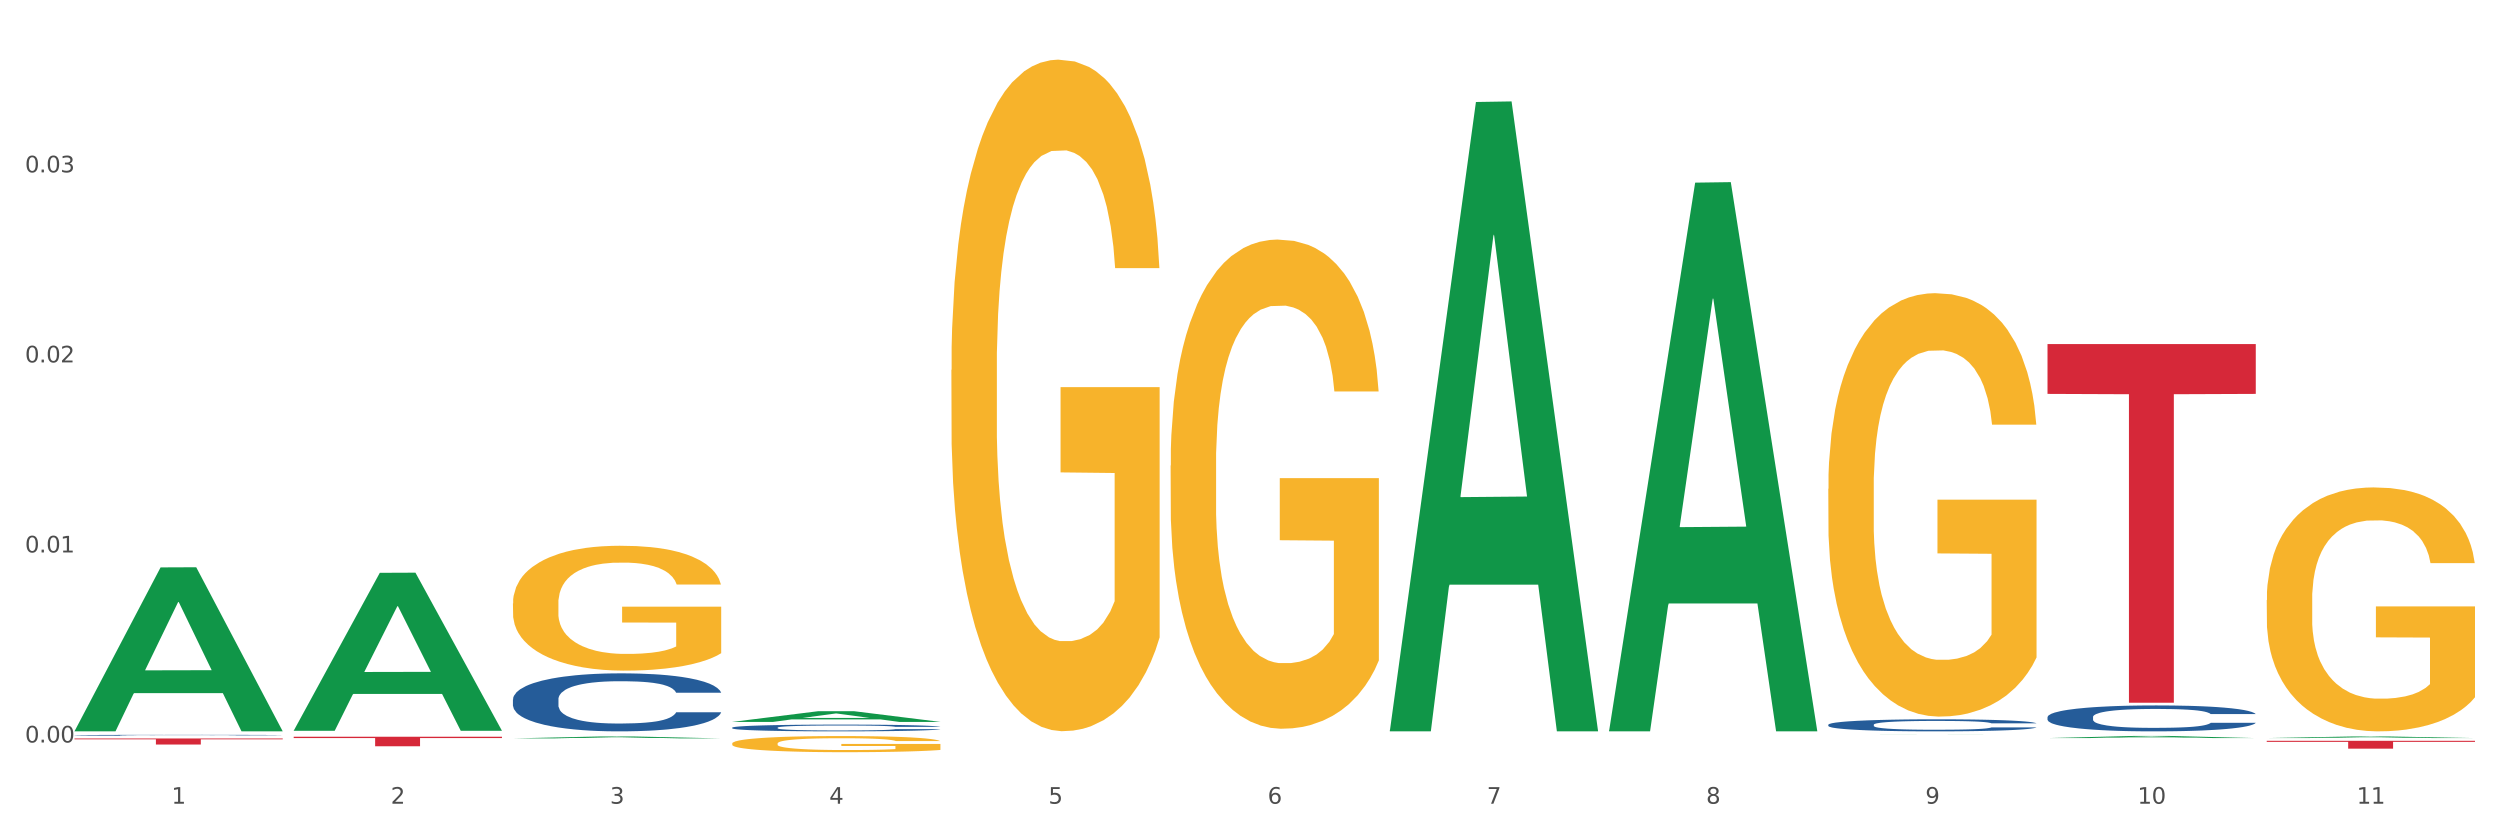
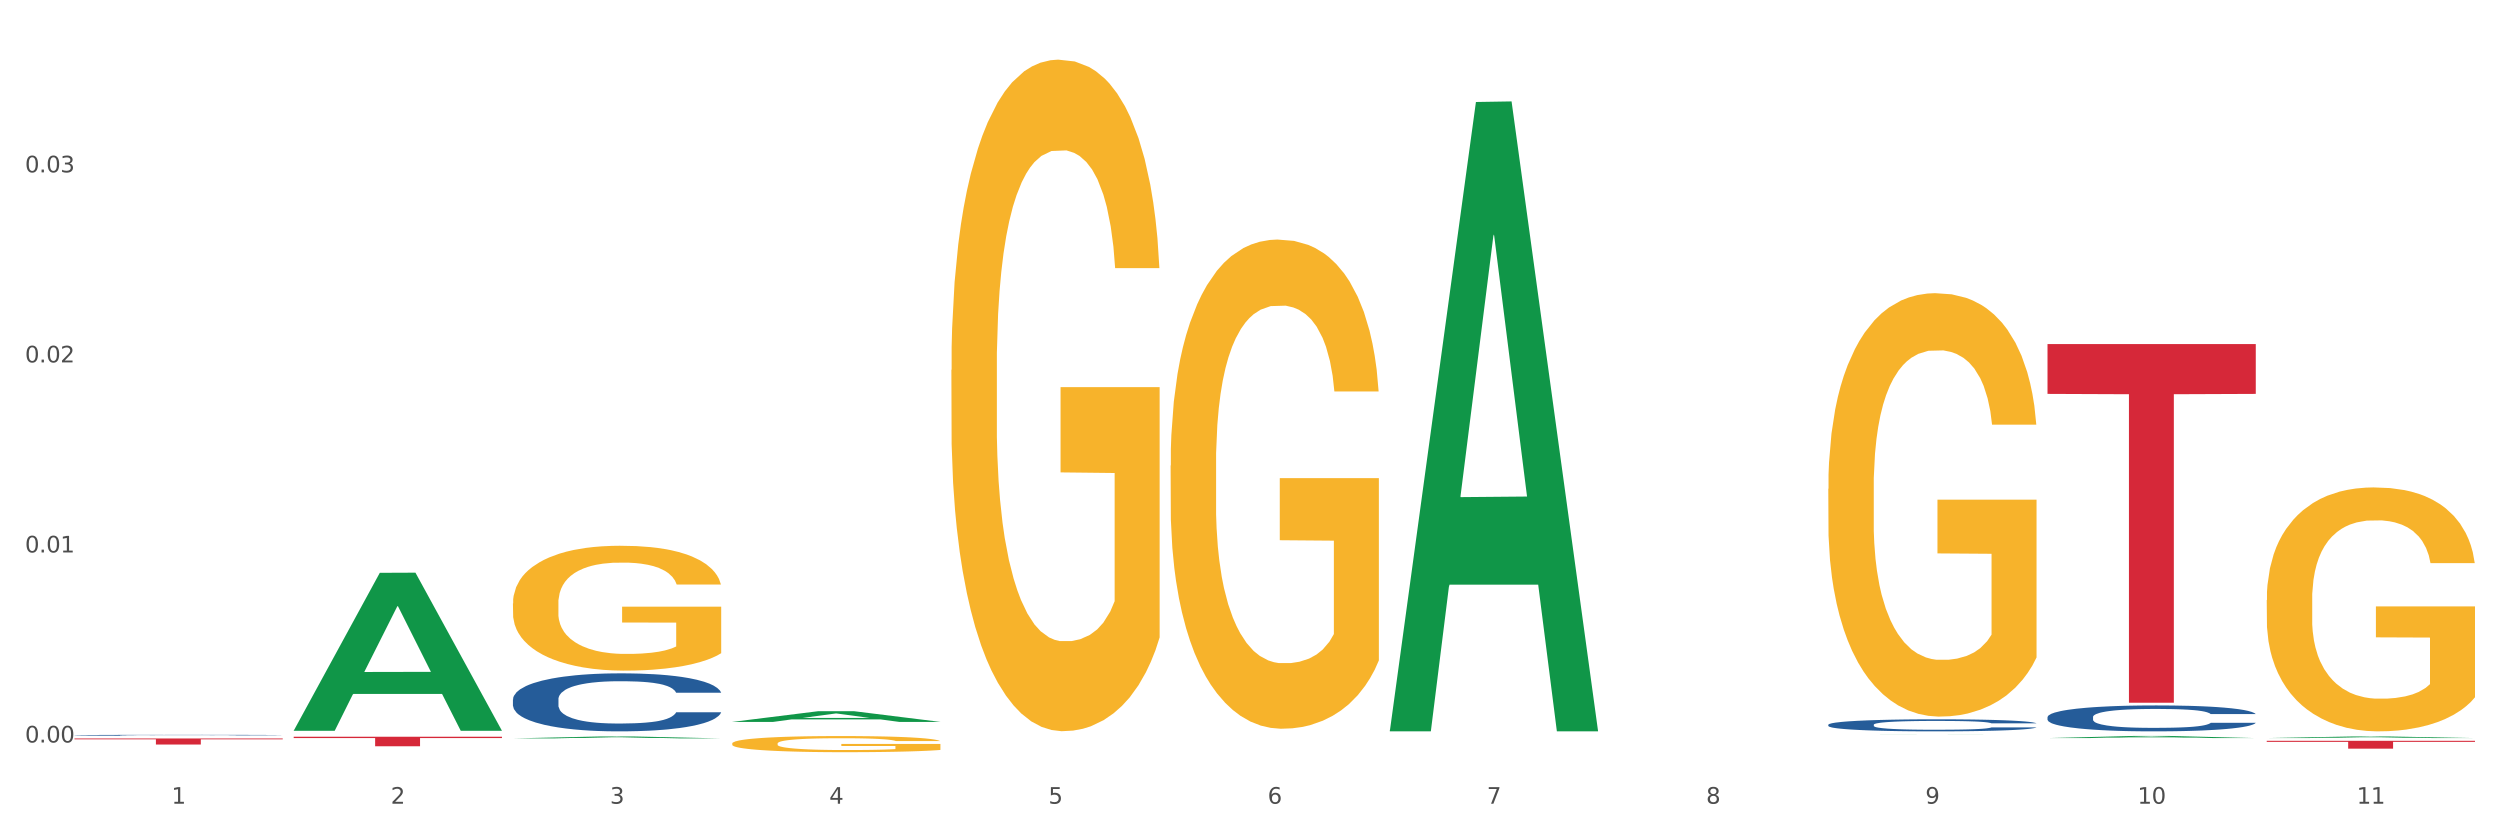
<svg xmlns="http://www.w3.org/2000/svg" xmlns:xlink="http://www.w3.org/1999/xlink" width="1080pt" height="360pt" viewBox="0 0 1080 360" version="1.1">
  <rect x="0" y="0" width="1080" height="360" fill="#333333" stroke="none" />
  <defs>
    <style type="text/css">*{stroke-linejoin: round; stroke-linecap: butt}</style>
  </defs>
  <g id="figure_1">
    <g id="patch_1">
      <path d="M 0 360  L 1080 360  L 1080 0  L 0 0  z " style="fill: #ffffff; stroke: #ffffff; stroke-linejoin: miter" />
    </g>
    <g id="axes_1">
      <g id="matplotlib.axis_1">
        <g id="xtick_1">
          <g id="text_1">
            <g style="fill: #4d4d4d" transform="translate(74.106 347.204) scale(0.096 -0.096)">
              <defs>
                <path id="DejaVuSans-31" d="M 794 531  L 1825 531  L 1825 4091  L 703 3866  L 703 4441  L 1819 4666  L 2450 4666  L 2450 531  L 3481 531  L 3481 0  L 794 0  L 794 531  z " transform="scale(0.016)" />
              </defs>
              <use xlink:href="#DejaVuSans-31" />
            </g>
          </g>
        </g>
        <g id="xtick_2">
          <g id="text_2">
            <g style="fill: #4d4d4d" transform="translate(168.812 347.204) scale(0.096 -0.096)">
              <defs>
                <path id="DejaVuSans-32" d="M 1228 531  L 3431 531  L 3431 0  L 469 0  L 469 531  Q 828 903 1448 1529  Q 2069 2156 2228 2338  Q 2531 2678 2651 2914  Q 2772 3150 2772 3378  Q 2772 3750 2511 3984  Q 2250 4219 1831 4219  Q 1534 4219 1204 4116  Q 875 4013 500 3803  L 500 4441  Q 881 4594 1212 4672  Q 1544 4750 1819 4750  Q 2544 4750 2975 4387  Q 3406 4025 3406 3419  Q 3406 3131 3298 2873  Q 3191 2616 2906 2266  Q 2828 2175 2409 1742  Q 1991 1309 1228 531  z " transform="scale(0.016)" />
              </defs>
              <use xlink:href="#DejaVuSans-32" />
            </g>
          </g>
        </g>
        <g id="xtick_3">
          <g id="text_3">
            <g style="fill: #4d4d4d" transform="translate(263.517 347.204) scale(0.096 -0.096)">
              <defs>
                <path id="DejaVuSans-33" d="M 2597 2516  Q 3050 2419 3304 2112  Q 3559 1806 3559 1356  Q 3559 666 3084 287  Q 2609 -91 1734 -91  Q 1441 -91 1130 -33  Q 819 25 488 141  L 488 750  Q 750 597 1062 519  Q 1375 441 1716 441  Q 2309 441 2620 675  Q 2931 909 2931 1356  Q 2931 1769 2642 2001  Q 2353 2234 1838 2234  L 1294 2234  L 1294 2753  L 1863 2753  Q 2328 2753 2575 2939  Q 2822 3125 2822 3475  Q 2822 3834 2567 4026  Q 2313 4219 1838 4219  Q 1578 4219 1281 4162  Q 984 4106 628 3988  L 628 4550  Q 988 4650 1302 4700  Q 1616 4750 1894 4750  Q 2613 4750 3031 4423  Q 3450 4097 3450 3541  Q 3450 3153 3228 2886  Q 3006 2619 2597 2516  z " transform="scale(0.016)" />
              </defs>
              <use xlink:href="#DejaVuSans-33" />
            </g>
          </g>
        </g>
        <g id="xtick_4">
          <g id="text_4">
            <g style="fill: #4d4d4d" transform="translate(358.223 347.204) scale(0.096 -0.096)">
              <defs>
                <path id="DejaVuSans-34" d="M 2419 4116  L 825 1625  L 2419 1625  L 2419 4116  z M 2253 4666  L 3047 4666  L 3047 1625  L 3713 1625  L 3713 1100  L 3047 1100  L 3047 0  L 2419 0  L 2419 1100  L 313 1100  L 313 1709  L 2253 4666  z " transform="scale(0.016)" />
              </defs>
              <use xlink:href="#DejaVuSans-34" />
            </g>
          </g>
        </g>
        <g id="xtick_5">
          <g id="text_5">
            <g style="fill: #4d4d4d" transform="translate(452.928 347.204) scale(0.096 -0.096)">
              <defs>
                <path id="DejaVuSans-35" d="M 691 4666  L 3169 4666  L 3169 4134  L 1269 4134  L 1269 2991  Q 1406 3038 1543 3061  Q 1681 3084 1819 3084  Q 2600 3084 3056 2656  Q 3513 2228 3513 1497  Q 3513 744 3044 326  Q 2575 -91 1722 -91  Q 1428 -91 1123 -41  Q 819 9 494 109  L 494 744  Q 775 591 1075 516  Q 1375 441 1709 441  Q 2250 441 2565 725  Q 2881 1009 2881 1497  Q 2881 1984 2565 2268  Q 2250 2553 1709 2553  Q 1456 2553 1204 2497  Q 953 2441 691 2322  L 691 4666  z " transform="scale(0.016)" />
              </defs>
              <use xlink:href="#DejaVuSans-35" />
            </g>
          </g>
        </g>
        <g id="xtick_6">
          <g id="text_6">
            <g style="fill: #4d4d4d" transform="translate(547.634 347.204) scale(0.096 -0.096)">
              <defs>
                <path id="DejaVuSans-36" d="M 2113 2584  Q 1688 2584 1439 2293  Q 1191 2003 1191 1497  Q 1191 994 1439 701  Q 1688 409 2113 409  Q 2538 409 2786 701  Q 3034 994 3034 1497  Q 3034 2003 2786 2293  Q 2538 2584 2113 2584  z M 3366 4563  L 3366 3988  Q 3128 4100 2886 4159  Q 2644 4219 2406 4219  Q 1781 4219 1451 3797  Q 1122 3375 1075 2522  Q 1259 2794 1537 2939  Q 1816 3084 2150 3084  Q 2853 3084 3261 2657  Q 3669 2231 3669 1497  Q 3669 778 3244 343  Q 2819 -91 2113 -91  Q 1303 -91 875 529  Q 447 1150 447 2328  Q 447 3434 972 4092  Q 1497 4750 2381 4750  Q 2619 4750 2861 4703  Q 3103 4656 3366 4563  z " transform="scale(0.016)" />
              </defs>
              <use xlink:href="#DejaVuSans-36" />
            </g>
          </g>
        </g>
        <g id="xtick_7">
          <g id="text_7">
            <g style="fill: #4d4d4d" transform="translate(642.339 347.204) scale(0.096 -0.096)">
              <defs>
                <path id="DejaVuSans-37" d="M 525 4666  L 3525 4666  L 3525 4397  L 1831 0  L 1172 0  L 2766 4134  L 525 4134  L 525 4666  z " transform="scale(0.016)" />
              </defs>
              <use xlink:href="#DejaVuSans-37" />
            </g>
          </g>
        </g>
        <g id="xtick_8">
          <g id="text_8">
            <g style="fill: #4d4d4d" transform="translate(737.044 347.204) scale(0.096 -0.096)">
              <defs>
                <path id="DejaVuSans-38" d="M 2034 2216  Q 1584 2216 1326 1975  Q 1069 1734 1069 1313  Q 1069 891 1326 650  Q 1584 409 2034 409  Q 2484 409 2743 651  Q 3003 894 3003 1313  Q 3003 1734 2745 1975  Q 2488 2216 2034 2216  z M 1403 2484  Q 997 2584 770 2862  Q 544 3141 544 3541  Q 544 4100 942 4425  Q 1341 4750 2034 4750  Q 2731 4750 3128 4425  Q 3525 4100 3525 3541  Q 3525 3141 3298 2862  Q 3072 2584 2669 2484  Q 3125 2378 3379 2068  Q 3634 1759 3634 1313  Q 3634 634 3220 271  Q 2806 -91 2034 -91  Q 1263 -91 848 271  Q 434 634 434 1313  Q 434 1759 690 2068  Q 947 2378 1403 2484  z M 1172 3481  Q 1172 3119 1398 2916  Q 1625 2713 2034 2713  Q 2441 2713 2670 2916  Q 2900 3119 2900 3481  Q 2900 3844 2670 4047  Q 2441 4250 2034 4250  Q 1625 4250 1398 4047  Q 1172 3844 1172 3481  z " transform="scale(0.016)" />
              </defs>
              <use xlink:href="#DejaVuSans-38" />
            </g>
          </g>
        </g>
        <g id="xtick_9">
          <g id="text_9">
            <g style="fill: #4d4d4d" transform="translate(831.75 347.204) scale(0.096 -0.096)">
              <defs>
                <path id="DejaVuSans-39" d="M 703 97  L 703 672  Q 941 559 1184 500  Q 1428 441 1663 441  Q 2288 441 2617 861  Q 2947 1281 2994 2138  Q 2813 1869 2534 1725  Q 2256 1581 1919 1581  Q 1219 1581 811 2004  Q 403 2428 403 3163  Q 403 3881 828 4315  Q 1253 4750 1959 4750  Q 2769 4750 3195 4129  Q 3622 3509 3622 2328  Q 3622 1225 3098 567  Q 2575 -91 1691 -91  Q 1453 -91 1209 -44  Q 966 3 703 97  z M 1959 2075  Q 2384 2075 2632 2365  Q 2881 2656 2881 3163  Q 2881 3666 2632 3958  Q 2384 4250 1959 4250  Q 1534 4250 1286 3958  Q 1038 3666 1038 3163  Q 1038 2656 1286 2365  Q 1534 2075 1959 2075  z " transform="scale(0.016)" />
              </defs>
              <use xlink:href="#DejaVuSans-39" />
            </g>
          </g>
        </g>
        <g id="xtick_10">
          <g id="text_10">
            <g style="fill: #4d4d4d" transform="translate(923.401 347.204) scale(0.096 -0.096)">
              <defs>
                <path id="DejaVuSans-30" d="M 2034 4250  Q 1547 4250 1301 3770  Q 1056 3291 1056 2328  Q 1056 1369 1301 889  Q 1547 409 2034 409  Q 2525 409 2770 889  Q 3016 1369 3016 2328  Q 3016 3291 2770 3770  Q 2525 4250 2034 4250  z M 2034 4750  Q 2819 4750 3233 4129  Q 3647 3509 3647 2328  Q 3647 1150 3233 529  Q 2819 -91 2034 -91  Q 1250 -91 836 529  Q 422 1150 422 2328  Q 422 3509 836 4129  Q 1250 4750 2034 4750  z " transform="scale(0.016)" />
              </defs>
              <use xlink:href="#DejaVuSans-31" />
              <use xlink:href="#DejaVuSans-30" transform="translate(63.623 0)" />
            </g>
          </g>
        </g>
        <g id="xtick_11">
          <g id="text_11">
            <g style="fill: #4d4d4d" transform="translate(1018.107 347.204) scale(0.096 -0.096)">
              <use xlink:href="#DejaVuSans-31" />
              <use xlink:href="#DejaVuSans-31" transform="translate(63.623 0)" />
            </g>
          </g>
        </g>
        <g id="xtick_12" />
        <g id="xtick_13" />
        <g id="xtick_14" />
        <g id="xtick_15" />
        <g id="xtick_16" />
        <g id="xtick_17" />
        <g id="xtick_18" />
        <g id="xtick_19" />
        <g id="xtick_20" />
        <g id="xtick_21" />
      </g>
      <g id="matplotlib.axis_2">
        <g id="ytick_1">
          <g id="text_12">
            <g style="fill: #4d4d4d" transform="translate(10.8 320.762) scale(0.096 -0.096)">
              <defs>
                <path id="DejaVuSans-2e" d="M 684 794  L 1344 794  L 1344 0  L 684 0  L 684 794  z " transform="scale(0.016)" />
              </defs>
              <use xlink:href="#DejaVuSans-30" />
              <use xlink:href="#DejaVuSans-2e" transform="translate(63.623 0)" />
              <use xlink:href="#DejaVuSans-30" transform="translate(95.41 0)" />
              <use xlink:href="#DejaVuSans-30" transform="translate(159.033 0)" />
            </g>
          </g>
        </g>
        <g id="ytick_2">
          <g id="text_13">
            <g style="fill: #4d4d4d" transform="translate(10.8 238.664) scale(0.096 -0.096)">
              <use xlink:href="#DejaVuSans-30" />
              <use xlink:href="#DejaVuSans-2e" transform="translate(63.623 0)" />
              <use xlink:href="#DejaVuSans-30" transform="translate(95.41 0)" />
              <use xlink:href="#DejaVuSans-31" transform="translate(159.033 0)" />
            </g>
          </g>
        </g>
        <g id="ytick_3">
          <g id="text_14">
            <g style="fill: #4d4d4d" transform="translate(10.8 156.567) scale(0.096 -0.096)">
              <use xlink:href="#DejaVuSans-30" />
              <use xlink:href="#DejaVuSans-2e" transform="translate(63.623 0)" />
              <use xlink:href="#DejaVuSans-30" transform="translate(95.41 0)" />
              <use xlink:href="#DejaVuSans-32" transform="translate(159.033 0)" />
            </g>
          </g>
        </g>
        <g id="ytick_4">
          <g id="text_15">
            <g style="fill: #4d4d4d" transform="translate(10.8 74.469) scale(0.096 -0.096)">
              <use xlink:href="#DejaVuSans-30" />
              <use xlink:href="#DejaVuSans-2e" transform="translate(63.623 0)" />
              <use xlink:href="#DejaVuSans-30" transform="translate(95.41 0)" />
              <use xlink:href="#DejaVuSans-33" transform="translate(159.033 0)" />
            </g>
          </g>
        </g>
        <g id="ytick_5" />
        <g id="ytick_6" />
        <g id="ytick_7" />
        <g id="ytick_8" />
      </g>
      <g id="PolyCollection_1">
-         <path d="M 32.175 315.816  L 32.268 315.75  L 69.369 245.116  L 84.766 245.05  L 122.145 315.949  L 104.337 315.949  L 96.267 299.439  L 57.96 299.439  L 57.682 299.706  L 49.891 315.949  L 32.175 315.949  L 32.175 315.816  L 62.783 289.587  L 91.444 289.52  L 77.253 260.162  L 77.067 260.029  L 76.882 260.228  L 62.691 289.52  L 62.783 289.587  L 32.175 315.816  z " clip-path="url(#p26b94f56f8)" style="fill: #109648" />
        <path d="M 979.23 320.017  L 1069.2 320.017  L 1069.2 320.492  L 1033.809 320.495  L 1033.809 323.438  L 1014.408 323.438  L 1014.408 320.495  L 979.23 320.492  L 979.23 320.02  L 979.23 320.017  z " clip-path="url(#p26b94f56f8)" style="fill: #d62839" />
        <path d="M 884.524 148.628  L 974.495 148.628  L 974.495 170.161  L 939.103 170.307  L 939.103 303.58  L 919.702 303.58  L 919.702 170.307  L 884.524 170.161  L 884.524 148.773  L 884.524 148.628  z " clip-path="url(#p26b94f56f8)" style="fill: #d62839" />
        <path d="M 126.88 318.28  L 216.851 318.28  L 216.851 318.849  L 181.46 318.853  L 181.46 322.375  L 162.058 322.375  L 162.058 318.853  L 126.88 318.849  L 126.88 318.284  L 126.88 318.28  z " clip-path="url(#p26b94f56f8)" style="fill: #d62839" />
        <path d="M 32.175 319.022  L 122.145 319.022  L 122.145 319.385  L 86.754 319.388  L 86.754 321.634  L 67.353 321.634  L 67.353 319.388  L 32.175 319.385  L 32.175 319.025  L 32.175 319.022  z " clip-path="url(#p26b94f56f8)" style="fill: #d62839" />
        <path d="M 979.23 259.261  L 979.336 259.165  L 979.336 255.7  L 979.548 252.717  L 980.611 245.499  L 982.204 239.531  L 983.372 236.355  L 984.541 233.757  L 985.922 231.158  L 987.621 228.463  L 990.702 224.517  L 992.614 222.496  L 994.951 220.379  L 999.2 217.299  L 1002.28 215.567  L 1005.467 214.123  L 1010.672 212.39  L 1014.071 211.621  L 1017.682 211.043  L 1022.037 210.658  L 1025.33 210.562  L 1032.553 210.851  L 1038.714 211.717  L 1041.688 212.39  L 1045.512 213.545  L 1047.531 214.315  L 1050.824 215.855  L 1054.223 217.876  L 1056.56 219.609  L 1060.065 222.881  L 1062.72 226.153  L 1065.164 230.196  L 1066.438 232.987  L 1067.394 235.585  L 1068.244 238.569  L 1069.094 243.285  L 1049.974 243.285  L 1049.23 239.916  L 1048.062 236.74  L 1046.362 233.66  L 1044.875 231.736  L 1042.326 229.329  L 1039.989 227.79  L 1037.546 226.635  L 1034.572 225.672  L 1032.235 225.191  L 1028.942 224.806  L 1022.462 224.902  L 1018.107 225.672  L 1015.133 226.635  L 1013.221 227.501  L 1011.521 228.463  L 1009.609 229.811  L 1007.379 231.832  L 1005.785 233.66  L 1004.192 235.97  L 1002.917 238.28  L 1001.749 240.975  L 1000.793 243.862  L 1000.049 246.846  L 999.412 250.503  L 998.881 256.567  L 998.881 269.752  L 999.093 272.736  L 999.624 276.682  L 1000.262 279.665  L 1001.324 283.226  L 1002.28 285.632  L 1004.086 289.097  L 1006.104 291.985  L 1007.697 293.813  L 1009.291 295.353  L 1012.052 297.471  L 1015.133 299.203  L 1017.788 300.262  L 1021.4 301.224  L 1023.843 301.609  L 1025.968 301.802  L 1031.172 301.802  L 1034.89 301.513  L 1039.033 300.839  L 1042.22 299.973  L 1044.875 298.914  L 1047.849 297.182  L 1049.761 295.546  L 1049.761 275.431  L 1026.392 275.334  L 1026.392 261.956  L 1069.2 261.956  L 1069.2 301.224  L 1067.394 303.245  L 1065.376 305.074  L 1063.252 306.71  L 1060.065 308.731  L 1056.241 310.656  L 1052.842 312.003  L 1049.23 313.158  L 1044.981 314.217  L 1039.458 315.179  L 1036.059 315.564  L 1031.81 315.853  L 1026.817 315.949  L 1022.462 315.757  L 1018.213 315.276  L 1013.752 314.41  L 1009.397 313.158  L 1006.104 311.907  L 1002.811 310.367  L 999.306 308.346  L 996.544 306.421  L 994.42 304.689  L 992.083 302.475  L 989.533 299.588  L 987.621 296.989  L 985.922 294.294  L 984.116 290.83  L 982.841 287.846  L 981.567 284.093  L 980.823 281.301  L 979.973 276.97  L 979.336 270.907  L 979.23 259.261  z " clip-path="url(#p26b94f56f8)" style="fill: #f7b32b" />
        <path d="M 789.819 211.176  L 789.925 211.009  L 789.925 204.994  L 790.138 199.816  L 791.2 187.286  L 792.793 176.929  L 793.962 171.416  L 795.13 166.905  L 796.511 162.395  L 798.21 157.717  L 801.291 150.868  L 803.203 147.36  L 805.54 143.684  L 809.789 138.338  L 812.869 135.331  L 816.056 132.825  L 821.261 129.818  L 824.66 128.482  L 828.271 127.48  L 832.626 126.811  L 835.919 126.644  L 843.142 127.146  L 849.303 128.649  L 852.277 129.818  L 856.101 131.823  L 858.12 133.16  L 861.413 135.833  L 864.812 139.341  L 867.149 142.348  L 870.654 148.028  L 873.309 153.708  L 875.753 160.724  L 877.027 165.569  L 877.983 170.079  L 878.833 175.258  L 879.683 183.444  L 860.563 183.444  L 859.819 177.597  L 858.651 172.084  L 856.951 166.738  L 855.464 163.397  L 852.915 159.221  L 850.578 156.548  L 848.135 154.543  L 845.161 152.872  L 842.824 152.037  L 839.531 151.369  L 833.051 151.536  L 828.696 152.872  L 825.722 154.543  L 823.81 156.047  L 822.11 157.717  L 820.198 160.056  L 817.968 163.564  L 816.374 166.738  L 814.781 170.748  L 813.506 174.757  L 812.338 179.435  L 811.382 184.446  L 810.638 189.625  L 810.001 195.973  L 809.47 206.498  L 809.47 229.385  L 809.682 234.564  L 810.213 241.413  L 810.851 246.592  L 811.913 252.773  L 812.869 256.949  L 814.675 262.964  L 816.693 267.975  L 818.286 271.149  L 819.88 273.822  L 822.641 277.498  L 825.722 280.505  L 828.377 282.342  L 831.989 284.013  L 834.432 284.681  L 836.557 285.015  L 841.761 285.015  L 845.479 284.514  L 849.622 283.345  L 852.809 281.841  L 855.464 280.003  L 858.438 276.996  L 860.35 274.156  L 860.35 239.241  L 836.981 239.074  L 836.981 215.853  L 879.789 215.853  L 879.789 284.013  L 877.983 287.521  L 875.965 290.695  L 873.841 293.535  L 870.654 297.043  L 866.83 300.385  L 863.431 302.723  L 859.819 304.728  L 855.57 306.566  L 850.047 308.236  L 846.648 308.904  L 842.399 309.406  L 837.406 309.573  L 833.051 309.239  L 828.802 308.403  L 824.341 306.9  L 819.986 304.728  L 816.693 302.556  L 813.4 299.883  L 809.895 296.375  L 807.133 293.034  L 805.009 290.027  L 802.672 286.185  L 800.122 281.173  L 798.21 276.662  L 796.511 271.985  L 794.705 265.971  L 793.43 260.792  L 792.156 254.277  L 791.412 249.432  L 790.562 241.914  L 789.925 231.39  L 789.819 211.176  z " clip-path="url(#p26b94f56f8)" style="fill: #f7b32b" />
        <path d="M 505.702 201.143  L 505.809 200.95  L 505.809 194.002  L 506.021 188.019  L 507.083 173.543  L 508.677 161.577  L 509.845 155.208  L 511.014 149.997  L 512.394 144.785  L 514.094 139.381  L 517.174 131.468  L 519.086 127.415  L 521.423 123.169  L 525.672 116.993  L 528.753 113.518  L 531.939 110.623  L 537.144 107.149  L 540.543 105.605  L 544.155 104.447  L 548.51 103.675  L 551.803 103.482  L 559.026 104.061  L 565.187 105.798  L 568.161 107.149  L 571.985 109.465  L 574.003 111.009  L 577.296 114.097  L 580.695 118.151  L 583.032 121.625  L 586.537 128.187  L 589.193 134.749  L 591.636 142.855  L 592.911 148.453  L 593.867 153.664  L 594.717 159.647  L 595.566 169.104  L 576.446 169.104  L 575.703 162.349  L 574.534 155.98  L 572.835 149.804  L 571.348 145.943  L 568.798 141.118  L 566.461 138.03  L 564.018 135.714  L 561.044 133.784  L 558.707 132.819  L 555.414 132.047  L 548.935 132.24  L 544.58 133.784  L 541.606 135.714  L 539.694 137.451  L 537.994 139.381  L 536.082 142.083  L 533.851 146.136  L 532.258 149.804  L 530.665 154.436  L 529.39 159.068  L 528.222 164.472  L 527.266 170.262  L 526.522 176.245  L 525.885 183.58  L 525.354 195.739  L 525.354 222.181  L 525.566 228.164  L 526.097 236.077  L 526.734 242.061  L 527.797 249.202  L 528.753 254.027  L 530.558 260.975  L 532.577 266.765  L 534.17 270.432  L 535.763 273.521  L 538.525 277.767  L 541.606 281.241  L 544.261 283.364  L 547.873 285.294  L 550.316 286.066  L 552.44 286.452  L 557.645 286.452  L 561.363 285.873  L 565.505 284.522  L 568.692 282.785  L 571.348 280.662  L 574.322 277.188  L 576.234 273.907  L 576.234 233.568  L 552.865 233.375  L 552.865 206.547  L 595.673 206.547  L 595.673 285.294  L 593.867 289.347  L 591.849 293.014  L 589.724 296.295  L 586.537 300.348  L 582.713 304.208  L 579.314 306.911  L 575.703 309.227  L 571.454 311.35  L 565.93 313.28  L 562.531 314.052  L 558.282 314.631  L 553.29 314.824  L 548.935 314.438  L 544.686 313.473  L 540.225 311.736  L 535.87 309.227  L 532.577 306.718  L 529.284 303.629  L 525.778 299.576  L 523.017 295.716  L 520.892 292.242  L 518.555 287.803  L 516.006 282.013  L 514.094 276.802  L 512.394 271.397  L 510.589 264.449  L 509.314 258.466  L 508.039 250.939  L 507.296 245.342  L 506.446 236.656  L 505.809 224.497  L 505.702 201.143  z " clip-path="url(#p26b94f56f8)" style="fill: #f7b32b" />
        <path d="M 410.997 159.826  L 411.103 159.561  L 411.103 150.023  L 411.316 141.809  L 412.378 121.938  L 413.971 105.511  L 415.14 96.767  L 416.308 89.613  L 417.689 82.46  L 419.388 75.041  L 422.469 64.178  L 424.381 58.614  L 426.718 52.785  L 430.967 44.306  L 434.047 39.537  L 437.234 35.563  L 442.439 30.794  L 445.838 28.674  L 449.449 27.084  L 453.804 26.024  L 457.097 25.759  L 464.32 26.554  L 470.481 28.939  L 473.456 30.794  L 477.28 33.973  L 479.298 36.093  L 482.591 40.332  L 485.99 45.896  L 488.327 50.665  L 491.832 59.674  L 494.488 68.682  L 496.931 79.81  L 498.205 87.494  L 499.161 94.648  L 500.011 102.861  L 500.861 115.844  L 481.741 115.844  L 480.997 106.57  L 479.829 97.827  L 478.129 89.348  L 476.642 84.049  L 474.093 77.426  L 471.756 73.186  L 469.313 70.007  L 466.339 67.357  L 464.002 66.033  L 460.709 64.973  L 454.229 65.238  L 449.874 67.357  L 446.9 70.007  L 444.988 72.391  L 443.288 75.041  L 441.376 78.75  L 439.146 84.314  L 437.552 89.348  L 435.959 95.707  L 434.684 102.066  L 433.516 109.485  L 432.56 117.434  L 431.816 125.647  L 431.179 135.715  L 430.648 152.408  L 430.648 188.706  L 430.86 196.92  L 431.392 207.783  L 432.029 215.996  L 433.091 225.8  L 434.047 232.424  L 435.853 241.962  L 437.871 249.911  L 439.464 254.945  L 441.058 259.184  L 443.82 265.013  L 446.9 269.782  L 449.556 272.697  L 453.167 275.346  L 455.61 276.406  L 457.735 276.936  L 462.94 276.936  L 466.657 276.141  L 470.8 274.286  L 473.987 271.902  L 476.642 268.987  L 479.616 264.218  L 481.528 259.714  L 481.528 204.339  L 458.16 204.074  L 458.16 167.245  L 500.967 167.245  L 500.967 275.346  L 499.161 280.91  L 497.143 285.944  L 495.019 290.449  L 491.832 296.013  L 488.008 301.312  L 484.609 305.021  L 480.997 308.2  L 476.748 311.115  L 471.225 313.765  L 467.826 314.824  L 463.577 315.619  L 458.584 315.884  L 454.229 315.354  L 449.98 314.029  L 445.519 311.645  L 441.164 308.2  L 437.871 304.756  L 434.578 300.517  L 431.073 294.953  L 428.311 289.654  L 426.187 284.885  L 423.85 278.791  L 421.3 270.842  L 419.388 263.688  L 417.689 256.27  L 415.883 246.731  L 414.608 238.518  L 413.334 228.184  L 412.59 220.501  L 411.74 208.578  L 411.103 191.886  L 410.997 159.826  z " clip-path="url(#p26b94f56f8)" style="fill: #f7b32b" />
        <path d="M 316.291 321.199  L 316.398 321.192  L 316.398 320.963  L 316.61 320.766  L 317.672 320.288  L 319.266 319.893  L 320.434 319.683  L 321.603 319.511  L 322.983 319.339  L 324.683 319.161  L 327.763 318.9  L 329.675 318.766  L 332.012 318.626  L 336.261 318.422  L 339.342 318.307  L 342.528 318.212  L 347.733 318.097  L 351.132 318.046  L 354.744 318.008  L 359.099 317.983  L 362.392 317.976  L 369.615 317.995  L 375.776 318.053  L 378.75 318.097  L 382.574 318.174  L 384.592 318.225  L 387.885 318.327  L 391.284 318.46  L 393.621 318.575  L 397.127 318.791  L 399.782 319.008  L 402.225 319.275  L 403.5 319.46  L 404.456 319.632  L 405.306 319.829  L 406.155 320.142  L 387.035 320.142  L 386.292 319.919  L 385.123 319.708  L 383.424 319.505  L 381.937 319.377  L 379.387 319.218  L 377.051 319.116  L 374.607 319.04  L 371.633 318.976  L 369.296 318.944  L 366.003 318.919  L 359.524 318.925  L 355.169 318.976  L 352.195 319.04  L 350.283 319.097  L 348.583 319.161  L 346.671 319.25  L 344.44 319.384  L 342.847 319.505  L 341.254 319.658  L 339.979 319.81  L 338.811 319.989  L 337.855 320.18  L 337.111 320.377  L 336.474 320.619  L 335.943 321.02  L 335.943 321.893  L 336.155 322.09  L 336.686 322.351  L 337.323 322.549  L 338.386 322.784  L 339.342 322.944  L 341.147 323.173  L 343.166 323.364  L 344.759 323.485  L 346.352 323.587  L 349.114 323.727  L 352.195 323.841  L 354.85 323.911  L 358.462 323.975  L 360.905 324.001  L 363.029 324.013  L 368.234 324.013  L 371.952 323.994  L 376.095 323.95  L 379.281 323.892  L 381.937 323.822  L 384.911 323.708  L 386.823 323.599  L 386.823 322.268  L 363.454 322.262  L 363.454 321.377  L 406.262 321.377  L 406.262 323.975  L 404.456 324.109  L 402.438 324.23  L 400.313 324.338  L 397.127 324.472  L 393.303 324.599  L 389.903 324.688  L 386.292 324.765  L 382.043 324.835  L 376.519 324.899  L 373.12 324.924  L 368.871 324.943  L 363.879 324.95  L 359.524 324.937  L 355.275 324.905  L 350.814 324.848  L 346.459 324.765  L 343.166 324.682  L 339.873 324.58  L 336.367 324.446  L 333.606 324.319  L 331.481 324.204  L 329.144 324.058  L 326.595 323.867  L 324.683 323.695  L 322.983 323.517  L 321.178 323.287  L 319.903 323.09  L 318.628 322.842  L 317.885 322.657  L 317.035 322.37  L 316.398 321.969  L 316.291 321.199  z " clip-path="url(#p26b94f56f8)" style="fill: #f7b32b" />
        <path d="M 221.586 260.697  L 221.692 260.647  L 221.692 258.874  L 221.905 257.346  L 222.967 253.651  L 224.56 250.596  L 225.729 248.97  L 226.897 247.64  L 228.278 246.309  L 229.978 244.93  L 233.058 242.91  L 234.97 241.875  L 237.307 240.791  L 241.556 239.214  L 244.636 238.328  L 247.823 237.589  L 253.028 236.702  L 256.427 236.307  L 260.038 236.012  L 264.394 235.815  L 267.686 235.765  L 274.91 235.913  L 281.07 236.357  L 284.045 236.702  L 287.869 237.293  L 289.887 237.687  L 293.18 238.475  L 296.579 239.51  L 298.916 240.397  L 302.421 242.072  L 305.077 243.747  L 307.52 245.817  L 308.794 247.246  L 309.75 248.576  L 310.6 250.103  L 311.45 252.518  L 292.33 252.518  L 291.586 250.793  L 290.418 249.167  L 288.718 247.59  L 287.231 246.605  L 284.682 245.373  L 282.345 244.585  L 279.902 243.994  L 276.928 243.501  L 274.591 243.255  L 271.298 243.058  L 264.818 243.107  L 260.463 243.501  L 257.489 243.994  L 255.577 244.437  L 253.878 244.93  L 251.966 245.62  L 249.735 246.654  L 248.142 247.59  L 246.548 248.773  L 245.274 249.955  L 244.105 251.335  L 243.149 252.813  L 242.406 254.341  L 241.768 256.213  L 241.237 259.317  L 241.237 266.067  L 241.45 267.594  L 241.981 269.615  L 242.618 271.142  L 243.68 272.965  L 244.636 274.197  L 246.442 275.97  L 248.46 277.449  L 250.054 278.385  L 251.647 279.173  L 254.409 280.257  L 257.489 281.144  L 260.145 281.686  L 263.756 282.179  L 266.199 282.376  L 268.324 282.474  L 273.529 282.474  L 277.246 282.326  L 281.389 281.982  L 284.576 281.538  L 287.231 280.996  L 290.206 280.109  L 292.118 279.272  L 292.118 268.974  L 268.749 268.925  L 268.749 262.076  L 311.556 262.076  L 311.556 282.179  L 309.75 283.213  L 307.732 284.149  L 305.608 284.987  L 302.421 286.022  L 298.597 287.007  L 295.198 287.697  L 291.586 288.288  L 287.338 288.83  L 281.814 289.323  L 278.415 289.52  L 274.166 289.668  L 269.174 289.717  L 264.818 289.619  L 260.57 289.372  L 256.108 288.929  L 251.753 288.288  L 248.46 287.648  L 245.167 286.859  L 241.662 285.825  L 238.9 284.839  L 236.776 283.952  L 234.439 282.819  L 231.89 281.341  L 229.978 280.011  L 228.278 278.631  L 226.472 276.857  L 225.198 275.33  L 223.923 273.408  L 223.179 271.98  L 222.33 269.762  L 221.692 266.658  L 221.586 260.697  z " clip-path="url(#p26b94f56f8)" style="fill: #f7b32b" />
        <path d="M 221.586 302.145  L 221.692 302.123  L 221.692 301.482  L 222.011 300.612  L 223.181 299.009  L 224.67 297.796  L 227.222 296.377  L 228.605 295.781  L 230.413 295.118  L 234.135 294.042  L 238.389 293.126  L 241.367 292.622  L 243.6 292.302  L 248.598 291.729  L 251.47 291.478  L 254.447 291.272  L 257 291.134  L 261.254 290.974  L 264.657 290.905  L 268.592 290.882  L 271.888 290.905  L 276.249 290.997  L 282.63 291.272  L 285.076 291.432  L 288.372 291.707  L 291.775 292.073  L 294.541 292.439  L 297.731 292.966  L 301.028 293.652  L 304.218 294.522  L 306.451 295.324  L 308.259 296.171  L 309.855 297.201  L 311.024 298.322  L 311.556 299.261  L 292.095 299.261  L 291.563 298.414  L 290.499 297.498  L 289.436 296.88  L 288.266 296.377  L 286.458 295.804  L 284.863 295.438  L 282.204 295.003  L 279.758 294.728  L 277.738 294.568  L 275.292 294.431  L 270.081 294.293  L 266.358 294.293  L 264.019 294.339  L 261.147 294.454  L 258.701 294.614  L 255.83 294.889  L 253.597 295.186  L 251.363 295.575  L 250.087 295.85  L 248.173 296.354  L 246.897 296.766  L 245.195 297.475  L 244.238 297.979  L 242.536 299.284  L 241.792 300.245  L 241.473 300.909  L 241.26 301.642  L 241.26 305.213  L 241.898 306.815  L 242.43 307.502  L 243.281 308.281  L 244.876 309.288  L 247.216 310.272  L 249.662 310.982  L 251.682 311.417  L 253.597 311.737  L 255.511 311.989  L 257.851 312.218  L 259.765 312.355  L 262.636 312.493  L 266.039 312.561  L 268.698 312.561  L 274.122 312.447  L 276.568 312.332  L 278.907 312.172  L 281.46 311.92  L 283.48 311.646  L 284.65 311.44  L 286.564 311.005  L 288.053 310.547  L 289.329 310.02  L 290.18 309.563  L 291.137 308.876  L 291.882 308.097  L 292.095 307.685  L 311.556 307.685  L 311.131 308.509  L 310.386 309.311  L 308.897 310.387  L 307.728 311.005  L 305.92 311.76  L 304.005 312.401  L 301.347 313.111  L 298.901 313.637  L 296.348 314.095  L 293.583 314.507  L 288.585 315.08  L 286.777 315.24  L 282.949 315.514  L 279.971 315.675  L 275.611 315.835  L 271.144 315.927  L 266.465 315.949  L 262.317 315.904  L 257.744 315.766  L 254.873 315.629  L 251.682 315.423  L 247.96 315.102  L 244.451 314.713  L 241.154 314.255  L 238.07 313.729  L 235.198 313.134  L 231.476 312.149  L 228.711 311.188  L 226.691 310.295  L 225.308 309.54  L 223.926 308.578  L 223.181 307.914  L 222.011 306.312  L 221.586 304.824  L 221.586 302.145  z " clip-path="url(#p26b94f56f8)" style="fill: #255c99" />
-         <path d="M 316.291 314.341  L 316.398 314.338  L 316.398 314.263  L 316.717 314.162  L 317.887 313.975  L 319.376 313.834  L 321.928 313.669  L 323.31 313.599  L 325.118 313.522  L 328.84 313.396  L 333.094 313.29  L 336.072 313.231  L 338.305 313.194  L 343.304 313.127  L 346.175 313.098  L 349.153 313.074  L 351.705 313.058  L 355.959 313.039  L 359.362 313.031  L 363.297 313.028  L 366.594 313.031  L 370.954 313.042  L 377.335 313.074  L 379.781 313.092  L 383.078 313.124  L 386.481 313.167  L 389.246 313.21  L 392.436 313.271  L 395.733 313.351  L 398.924 313.453  L 401.157 313.546  L 402.965 313.645  L 404.56 313.765  L 405.73 313.895  L 406.262 314.005  L 386.8 314.005  L 386.268 313.906  L 385.205 313.799  L 384.141 313.727  L 382.971 313.669  L 381.164 313.602  L 379.568 313.559  L 376.91 313.509  L 374.464 313.477  L 372.443 313.458  L 369.997 313.442  L 364.786 313.426  L 361.064 313.426  L 358.724 313.431  L 355.853 313.445  L 353.407 313.463  L 350.535 313.495  L 348.302 313.53  L 346.069 313.575  L 344.793 313.607  L 342.878 313.666  L 341.602 313.714  L 339.901 313.797  L 338.944 313.855  L 337.242 314.007  L 336.498 314.119  L 336.178 314.197  L 335.966 314.282  L 335.966 314.698  L 336.604 314.885  L 337.136 314.965  L 337.986 315.056  L 339.582 315.173  L 341.921 315.288  L 344.367 315.371  L 346.388 315.421  L 348.302 315.459  L 350.216 315.488  L 352.556 315.515  L 354.47 315.531  L 357.342 315.547  L 360.745 315.555  L 363.403 315.555  L 368.827 315.541  L 371.273 315.528  L 373.613 315.509  L 376.165 315.48  L 378.186 315.448  L 379.356 315.424  L 381.27 315.373  L 382.759 315.32  L 384.035 315.259  L 384.886 315.205  L 385.843 315.125  L 386.587 315.034  L 386.8 314.986  L 406.262 314.986  L 405.836 315.082  L 405.092 315.176  L 403.603 315.301  L 402.433 315.373  L 400.625 315.461  L 398.711 315.536  L 396.052 315.619  L 393.606 315.68  L 391.054 315.733  L 388.289 315.781  L 383.291 315.848  L 381.483 315.867  L 377.654 315.899  L 374.676 315.917  L 370.316 315.936  L 365.849 315.947  L 361.17 315.949  L 357.023 315.944  L 352.45 315.928  L 349.578 315.912  L 346.388 315.888  L 342.666 315.851  L 339.156 315.805  L 335.859 315.752  L 332.775 315.691  L 329.904 315.621  L 326.182 315.507  L 323.417 315.395  L 321.396 315.291  L 320.014 315.202  L 318.631 315.09  L 317.887 315.013  L 316.717 314.826  L 316.291 314.653  L 316.291 314.341  z " clip-path="url(#p26b94f56f8)" style="fill: #255c99" />
        <path d="M 789.819 313.08  L 789.925 313.075  L 789.925 312.942  L 790.244 312.761  L 791.414 312.428  L 792.903 312.175  L 795.455 311.88  L 796.838 311.757  L 798.646 311.619  L 802.368 311.395  L 806.622 311.205  L 809.6 311.1  L 811.833 311.033  L 816.831 310.914  L 819.703 310.862  L 822.68 310.819  L 825.233 310.79  L 829.487 310.757  L 832.89 310.743  L 836.825 310.738  L 840.121 310.743  L 844.482 310.762  L 850.862 310.819  L 853.308 310.852  L 856.605 310.909  L 860.008 310.986  L 862.773 311.062  L 865.964 311.171  L 869.261 311.314  L 872.451 311.495  L 874.684 311.661  L 876.492 311.837  L 878.087 312.052  L 879.257 312.285  L 879.789 312.48  L 860.327 312.48  L 859.796 312.304  L 858.732 312.114  L 857.669 311.985  L 856.499 311.88  L 854.691 311.761  L 853.096 311.685  L 850.437 311.595  L 847.991 311.538  L 845.97 311.504  L 843.524 311.476  L 838.313 311.447  L 834.591 311.447  L 832.252 311.457  L 829.38 311.481  L 826.934 311.514  L 824.063 311.571  L 821.83 311.633  L 819.596 311.714  L 818.32 311.771  L 816.406 311.876  L 815.13 311.961  L 813.428 312.109  L 812.471 312.213  L 810.769 312.485  L 810.025 312.685  L 809.706 312.823  L 809.493 312.975  L 809.493 313.717  L 810.131 314.051  L 810.663 314.193  L 811.514 314.355  L 813.109 314.565  L 815.449 314.769  L 817.895 314.917  L 819.915 315.007  L 821.83 315.074  L 823.744 315.126  L 826.083 315.174  L 827.998 315.202  L 830.869 315.231  L 834.272 315.245  L 836.931 315.245  L 842.355 315.221  L 844.801 315.197  L 847.14 315.164  L 849.693 315.112  L 851.713 315.055  L 852.883 315.012  L 854.797 314.921  L 856.286 314.826  L 857.562 314.717  L 858.413 314.622  L 859.37 314.479  L 860.115 314.317  L 860.327 314.231  L 879.789 314.231  L 879.364 314.403  L 878.619 314.569  L 877.13 314.793  L 875.961 314.921  L 874.153 315.079  L 872.238 315.212  L 869.58 315.359  L 867.134 315.469  L 864.581 315.564  L 861.816 315.65  L 856.818 315.769  L 855.01 315.802  L 851.181 315.859  L 848.204 315.892  L 843.843 315.926  L 839.377 315.945  L 834.698 315.949  L 830.55 315.94  L 825.977 315.911  L 823.106 315.883  L 819.915 315.84  L 816.193 315.773  L 812.684 315.692  L 809.387 315.597  L 806.303 315.488  L 803.431 315.364  L 799.709 315.159  L 796.944 314.96  L 794.924 314.774  L 793.541 314.617  L 792.158 314.417  L 791.414 314.279  L 790.244 313.946  L 789.819 313.636  L 789.819 313.08  z " clip-path="url(#p26b94f56f8)" style="fill: #255c99" />
        <path d="M 32.175 317.63  L 32.281 317.63  L 32.281 317.619  L 32.6 317.605  L 33.77 317.579  L 35.259 317.559  L 37.811 317.536  L 39.194 317.526  L 41.002 317.515  L 44.724 317.497  L 48.978 317.482  L 51.956 317.474  L 54.189 317.469  L 59.187 317.459  L 62.059 317.455  L 65.036 317.452  L 67.589 317.45  L 71.843 317.447  L 75.246 317.446  L 79.181 317.446  L 82.477 317.446  L 86.838 317.447  L 93.219 317.452  L 95.665 317.455  L 98.961 317.459  L 102.365 317.465  L 105.13 317.471  L 108.32 317.48  L 111.617 317.491  L 114.807 317.505  L 117.041 317.518  L 118.848 317.532  L 120.444 317.549  L 121.613 317.568  L 122.145 317.583  L 102.684 317.583  L 102.152 317.569  L 101.088 317.554  L 100.025 317.544  L 98.855 317.536  L 97.047 317.526  L 95.452 317.52  L 92.793 317.513  L 90.347 317.509  L 88.327 317.506  L 85.881 317.504  L 80.67 317.502  L 76.947 317.502  L 74.608 317.502  L 71.736 317.504  L 69.29 317.507  L 66.419 317.511  L 64.186 317.516  L 61.952 317.523  L 60.676 317.527  L 58.762 317.535  L 57.486 317.542  L 55.784 317.554  L 54.827 317.562  L 53.126 317.583  L 52.381 317.599  L 52.062 317.61  L 51.849 317.622  L 51.849 317.681  L 52.487 317.707  L 53.019 317.718  L 53.87 317.731  L 55.465 317.748  L 57.805 317.764  L 60.251 317.775  L 62.271 317.782  L 64.186 317.788  L 66.1 317.792  L 68.44 317.796  L 70.354 317.798  L 73.225 317.8  L 76.628 317.801  L 79.287 317.801  L 84.711 317.799  L 87.157 317.797  L 89.496 317.795  L 92.049 317.791  L 94.069 317.786  L 95.239 317.783  L 97.153 317.776  L 98.642 317.768  L 99.919 317.76  L 100.769 317.752  L 101.726 317.741  L 102.471 317.728  L 102.684 317.721  L 122.145 317.721  L 121.72 317.735  L 120.975 317.748  L 119.487 317.766  L 118.317 317.776  L 116.509 317.788  L 114.595 317.799  L 111.936 317.81  L 109.49 317.819  L 106.937 317.826  L 104.172 317.833  L 99.174 317.843  L 97.366 317.845  L 93.538 317.85  L 90.56 317.852  L 86.2 317.855  L 81.733 317.856  L 77.054 317.857  L 72.906 317.856  L 68.333 317.854  L 65.462 317.852  L 62.271 317.848  L 58.549 317.843  L 55.04 317.837  L 51.743 317.829  L 48.659 317.82  L 45.788 317.811  L 42.065 317.794  L 39.3 317.779  L 37.28 317.764  L 35.897 317.752  L 34.515 317.736  L 33.77 317.725  L 32.6 317.699  L 32.175 317.674  L 32.175 317.63  z " clip-path="url(#p26b94f56f8)" style="fill: #255c99" />
        <path d="M 126.88 315.567  L 126.973 315.503  L 164.074 247.457  L 179.471 247.393  L 216.851 315.695  L 199.042 315.695  L 190.973 299.79  L 152.666 299.79  L 152.387 300.047  L 144.596 315.695  L 126.88 315.695  L 126.88 315.567  L 157.489 290.298  L 186.15 290.234  L 171.958 261.951  L 171.773 261.823  L 171.587 262.015  L 157.396 290.234  L 157.489 290.298  L 126.88 315.567  z " clip-path="url(#p26b94f56f8)" style="fill: #109648" />
        <path d="M 221.586 318.989  L 221.679 318.988  L 258.78 318.162  L 274.177 318.162  L 311.556 318.991  L 293.748 318.991  L 285.678 318.798  L 247.371 318.798  L 247.093 318.801  L 239.302 318.991  L 221.586 318.991  L 221.586 318.989  L 252.194 318.682  L 280.855 318.682  L 266.664 318.338  L 266.478 318.337  L 266.293 318.339  L 252.102 318.682  L 252.194 318.682  L 221.586 318.989  z " clip-path="url(#p26b94f56f8)" style="fill: #109648" />
        <path d="M 316.291 311.854  L 316.384 311.85  L 353.485 307.236  L 368.882 307.232  L 406.262 311.863  L 388.453 311.863  L 380.384 310.784  L 342.077 310.784  L 341.798 310.802  L 334.007 311.863  L 316.291 311.863  L 316.291 311.854  L 346.9 310.141  L 375.56 310.136  L 361.369 308.219  L 361.184 308.21  L 360.998 308.223  L 346.807 310.136  L 346.9 310.141  L 316.291 311.854  z " clip-path="url(#p26b94f56f8)" style="fill: #109648" />
        <path d="M 600.408 315.438  L 600.501 315.183  L 637.602 44.062  L 652.999 43.806  L 690.378 315.949  L 672.57 315.949  L 664.5 252.577  L 626.193 252.577  L 625.915 253.599  L 618.124 315.949  L 600.408 315.949  L 600.408 315.438  L 631.016 214.758  L 659.677 214.503  L 645.486 101.812  L 645.3 101.301  L 645.115 102.068  L 630.924 214.503  L 631.016 214.758  L 600.408 315.438  z " clip-path="url(#p26b94f56f8)" style="fill: #109648" />
        <path d="M 979.23 318.85  L 979.323 318.849  L 1016.424 318.15  L 1031.821 318.15  L 1069.2 318.851  L 1051.391 318.851  L 1043.322 318.688  L 1005.015 318.688  L 1004.737 318.691  L 996.946 318.851  L 979.23 318.851  L 979.23 318.85  L 1009.838 318.59  L 1038.499 318.59  L 1024.308 318.299  L 1024.122 318.298  L 1023.937 318.3  L 1009.745 318.59  L 1009.838 318.59  L 979.23 318.85  z " clip-path="url(#p26b94f56f8)" style="fill: #109648" />
        <path d="M 884.524 318.855  L 884.617 318.855  L 921.718 317.928  L 937.115 317.927  L 974.495 318.857  L 956.686 318.857  L 948.616 318.641  L 910.31 318.641  L 910.031 318.644  L 902.24 318.857  L 884.524 318.857  L 884.524 318.855  L 915.133 318.511  L 943.793 318.51  L 929.602 318.125  L 929.417 318.124  L 929.231 318.126  L 915.04 318.51  L 915.133 318.511  L 884.524 318.855  z " clip-path="url(#p26b94f56f8)" style="fill: #109648" />
        <path d="M 789.819 317.156  L 789.912 317.156  L 827.013 317.115  L 842.41 317.115  L 879.789 317.157  L 861.981 317.157  L 853.911 317.147  L 815.604 317.147  L 815.326 317.147  L 807.535 317.157  L 789.819 317.157  L 789.819 317.156  L 820.427 317.141  L 849.088 317.141  L 834.897 317.124  L 834.711 317.124  L 834.526 317.124  L 820.335 317.141  L 820.427 317.141  L 789.819 317.156  z " clip-path="url(#p26b94f56f8)" style="fill: #109648" />
-         <path d="M 695.113 315.504  L 695.206 315.281  L 732.307 78.901  L 747.704 78.678  L 785.084 315.949  L 767.275 315.949  L 759.206 260.698  L 720.899 260.698  L 720.62 261.589  L 712.829 315.949  L 695.113 315.949  L 695.113 315.504  L 725.722 227.725  L 754.382 227.502  L 740.191 129.252  L 740.006 128.806  L 739.82 129.474  L 725.629 227.502  L 725.722 227.725  L 695.113 315.504  z " clip-path="url(#p26b94f56f8)" style="fill: #109648" />
        <path d="M 884.524 309.78  L 884.631 309.77  L 884.631 309.483  L 884.95 309.094  L 886.12 308.378  L 887.608 307.836  L 890.161 307.201  L 891.543 306.935  L 893.351 306.639  L 897.073 306.158  L 901.327 305.748  L 904.305 305.523  L 906.538 305.38  L 911.537 305.124  L 914.408 305.012  L 917.386 304.92  L 919.938 304.858  L 924.192 304.787  L 927.595 304.756  L 931.53 304.746  L 934.827 304.756  L 939.187 304.797  L 945.568 304.92  L 948.014 304.991  L 951.311 305.114  L 954.714 305.278  L 957.479 305.442  L 960.669 305.677  L 963.966 305.984  L 967.157 306.373  L 969.39 306.731  L 971.198 307.109  L 972.793 307.57  L 973.963 308.071  L 974.495 308.491  L 955.033 308.491  L 954.501 308.112  L 953.438 307.703  L 952.374 307.426  L 951.204 307.201  L 949.396 306.946  L 947.801 306.782  L 945.143 306.587  L 942.697 306.465  L 940.676 306.393  L 938.23 306.332  L 933.019 306.27  L 929.297 306.27  L 926.957 306.291  L 924.086 306.342  L 921.64 306.414  L 918.768 306.536  L 916.535 306.669  L 914.302 306.843  L 913.026 306.966  L 911.111 307.191  L 909.835 307.375  L 908.134 307.693  L 907.176 307.918  L 905.475 308.501  L 904.73 308.931  L 904.411 309.227  L 904.199 309.555  L 904.199 311.151  L 904.837 311.867  L 905.368 312.174  L 906.219 312.522  L 907.814 312.972  L 910.154 313.412  L 912.6 313.729  L 914.621 313.924  L 916.535 314.067  L 918.449 314.179  L 920.789 314.282  L 922.703 314.343  L 925.575 314.404  L 928.978 314.435  L 931.636 314.435  L 937.06 314.384  L 939.506 314.333  L 941.846 314.261  L 944.398 314.149  L 946.419 314.026  L 947.589 313.934  L 949.503 313.739  L 950.992 313.535  L 952.268 313.299  L 953.119 313.095  L 954.076 312.788  L 954.82 312.44  L 955.033 312.256  L 974.495 312.256  L 974.069 312.624  L 973.325 312.982  L 971.836 313.463  L 970.666 313.739  L 968.858 314.077  L 966.944 314.364  L 964.285 314.681  L 961.839 314.916  L 959.287 315.121  L 956.522 315.305  L 951.523 315.561  L 949.715 315.632  L 945.887 315.755  L 942.909 315.827  L 938.549 315.898  L 934.082 315.939  L 929.403 315.949  L 925.256 315.929  L 920.683 315.868  L 917.811 315.806  L 914.621 315.714  L 910.899 315.571  L 907.389 315.397  L 904.092 315.192  L 901.008 314.957  L 898.137 314.691  L 894.415 314.251  L 891.65 313.821  L 889.629 313.422  L 888.246 313.085  L 886.864 312.655  L 886.12 312.358  L 884.95 311.642  L 884.524 310.977  L 884.524 309.78  z " clip-path="url(#p26b94f56f8)" style="fill: #255c99" />
      </g>
    </g>
  </g>
  <defs>
    <clipPath id="p26b94f56f8">
      <rect x="32.175" y="10.8" width="1037.025" height="329.109" />
    </clipPath>
  </defs>
</svg>